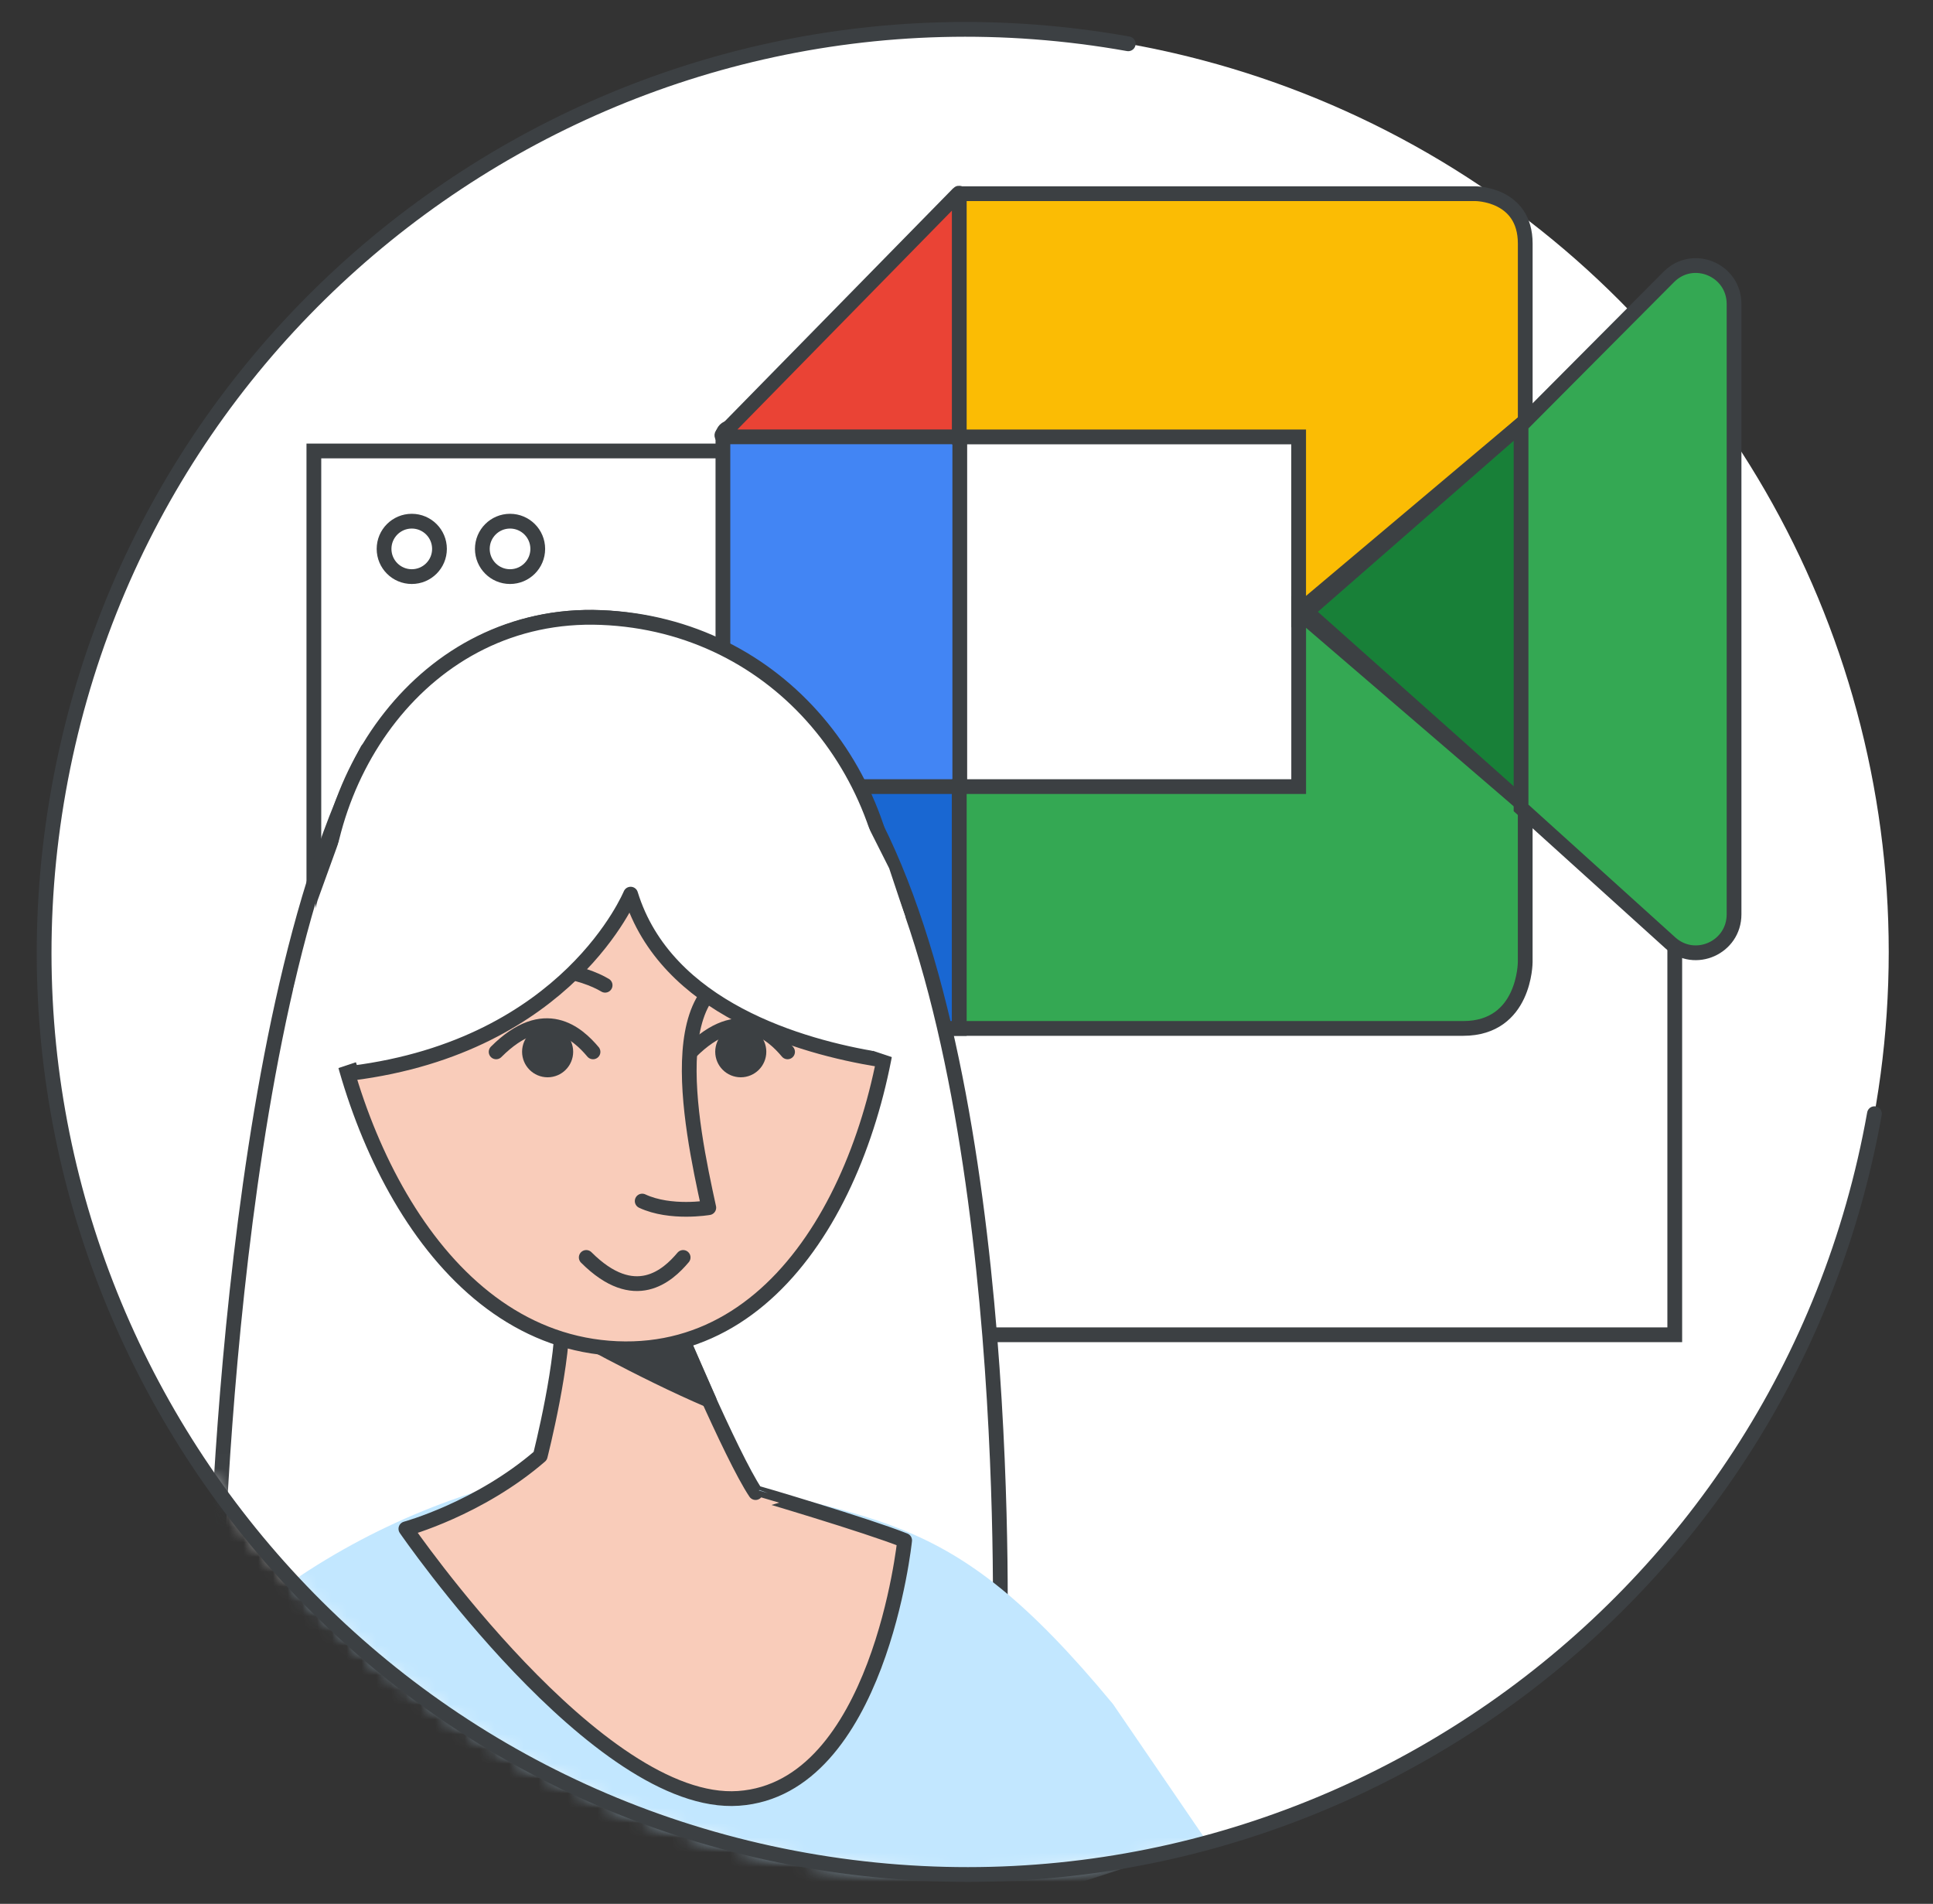
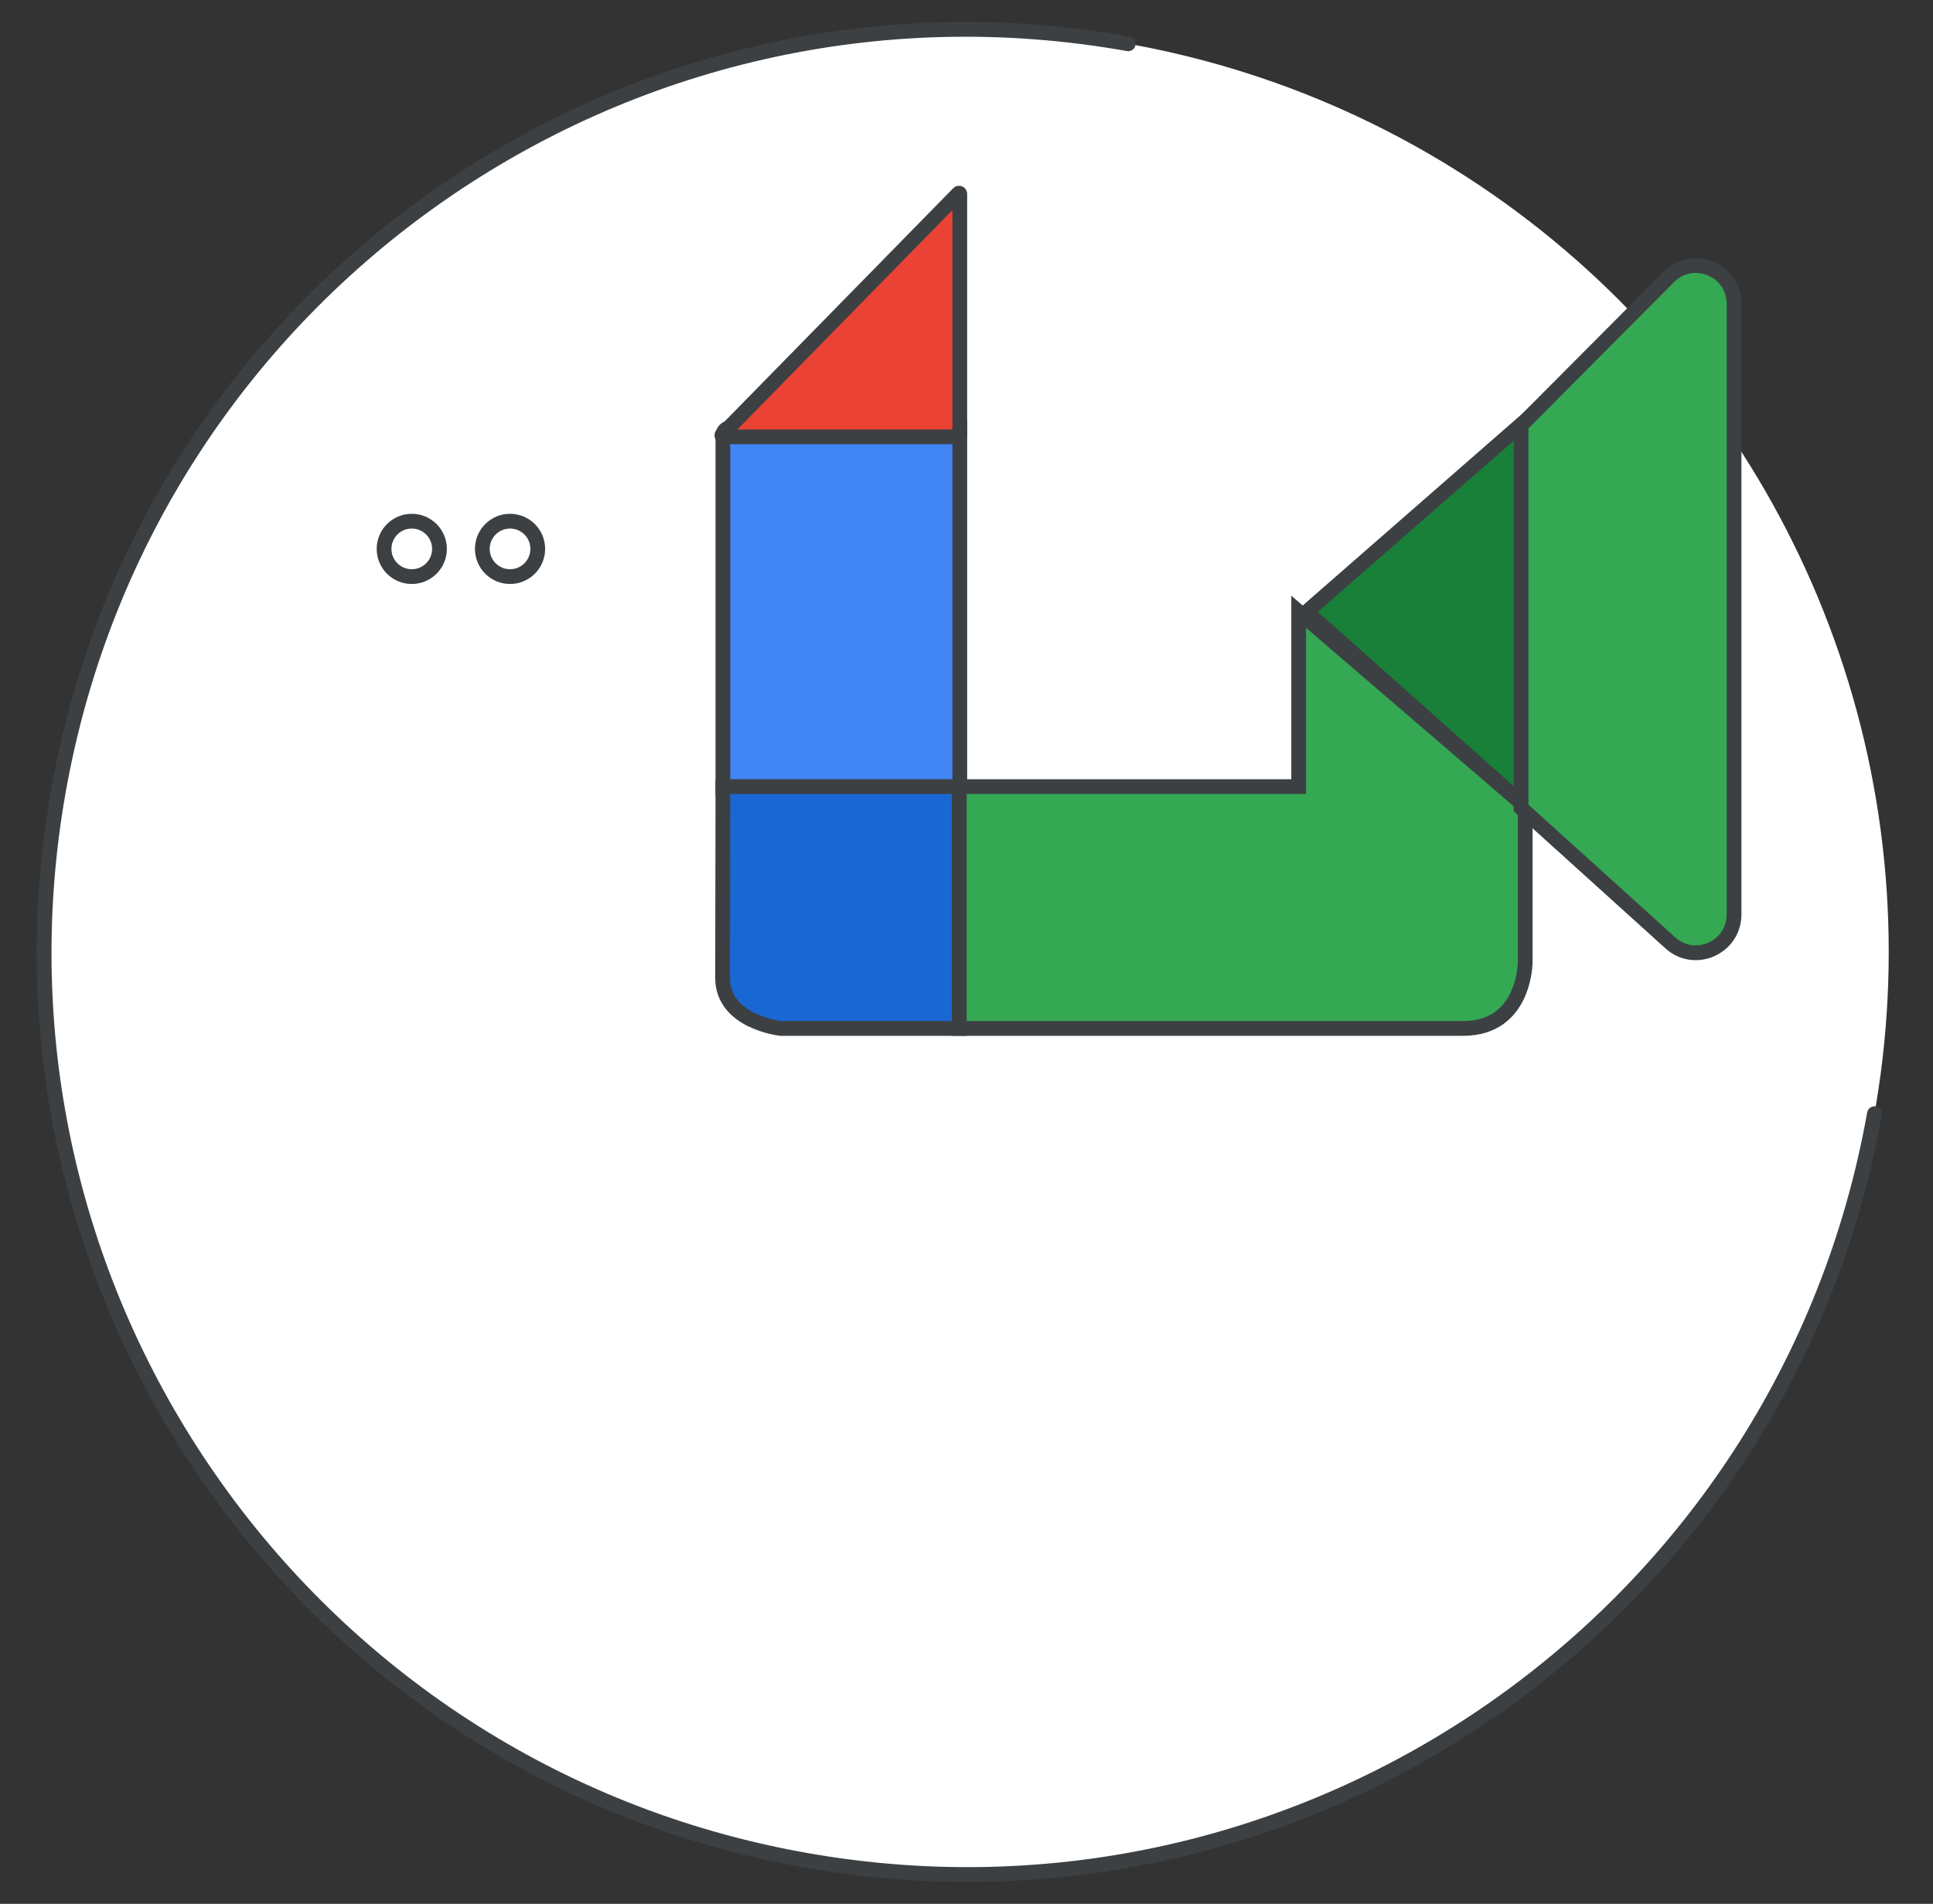
<svg xmlns="http://www.w3.org/2000/svg" width="131" height="129" viewBox="0 0 131 129" fill="none">
  <rect x="0" y="0" width="131" height="129" fill="#333333" stroke="none" />
  <g id="allow-3rd-party-devices-to-join-meet-video-meetings-circle-graphic" clip-path="url(#clip0_1263_851)">
    <circle id="bg" cx="65.5" cy="64.5" r="62.5" fill="white" />
    <g id="ui">
-       <rect id="bg_2" x="21.271" y="30.556" width="92.228" height="59.884" fill="white" stroke="#3C4043" />
      <circle id="Ellipse 27" cx="27.906" cy="37.191" r="1.878" stroke="#3C4043" />
      <circle id="Ellipse 28" cx="34.566" cy="37.191" r="1.878" stroke="#3C4043" />
    </g>
    <g id="Meet icon: 42 illustrated">
      <rect id="white bg" x="55.7" y="22.737" width="37.044" height="37.2" fill="white" />
      <path id="Rectangle" d="M48.992 29.48C48.992 29.204 49.216 28.98 49.492 28.98H65.045V53.5H48.992V29.48Z" fill="#4285F4" stroke="#3C4043" />
      <path id="Path" fill-rule="evenodd" clip-rule="evenodd" d="M65.044 13.137C65.044 13.092 64.989 13.07 64.958 13.102L48.951 29.43C48.889 29.493 48.934 29.6 49.022 29.6H64.944C64.999 29.6 65.044 29.555 65.044 29.5V13.137Z" fill="#EA4335" stroke="#3C4043" />
-       <path id="Path 2" fill-rule="evenodd" clip-rule="evenodd" d="M65.011 13.224C65.011 13.169 65.055 13.124 65.111 13.124H99.993C99.993 13.124 103.366 13.124 103.366 16.502C103.366 19.09 103.366 28.517 103.366 28.517L88.009 41.45V29.604H65.011V13.224Z" fill="#FBBC04" stroke="#3C4043" />
      <path id="Path 3" fill-rule="evenodd" clip-rule="evenodd" d="M48.992 53.297H65.011V69.683H52.904C52.904 69.683 48.97 69.258 48.97 66.257C48.97 63.255 48.992 53.297 48.992 53.297Z" fill="#1967D2" stroke="#3C4043" />
      <path id="Path 4" fill-rule="evenodd" clip-rule="evenodd" d="M65.011 53.297H88.012V41.451L103.364 54.64V65.189C103.364 65.189 103.364 69.683 99.163 69.683C94.962 69.683 65.011 69.683 65.011 69.683V53.297Z" fill="#34A853" stroke="#3C4043" />
      <path id="Path 5" fill-rule="evenodd" clip-rule="evenodd" d="M88.642 41.526C88.597 41.486 88.598 41.416 88.643 41.376L103.366 28.518V54.64L88.642 41.526Z" fill="#188038" stroke="#3C4043" />
      <path id="Rectangle 7" d="M103.082 54.742V28.82L113.101 18.758C114.728 17.125 117.517 18.277 117.517 20.598V61.953C117.517 64.208 114.862 65.388 113.2 63.886L103.082 54.742Z" fill="#34A853" stroke="#3C4043" />
    </g>
    <g id="Group 2247">
      <mask id="mask0_1263_851" style="mask-type:alpha" maskUnits="userSpaceOnUse" x="3" y="2" width="125" height="125">
-         <path id="mask" d="M128 64.5C128 99.018 100.018 127 65.5 127C30.982 127 3 99.018 3 64.5C3 29.982 30.982 2 65.5 2C100.018 2 128 29.982 128 64.5Z" fill="#E8F0FE" />
-       </mask>
+         </mask>
      <g mask="url(#mask0_1263_851)">
        <g id="woman">
-           <path id="Path_2" d="M30.178 50.286C26.166 72.637 48.89 92.144 48.459 108.756L30.502 102.545L22.569 107.412L14.562 110.454C14.562 110.454 15.108 69.238 24.904 50.809L30.178 50.286Z" fill="white" stroke="#3C4043" stroke-linecap="round" stroke-linejoin="round" />
          <path id="Path_3" d="M53.452 54.555C57.525 77.176 34.119 96.979 34.524 113.798L67.754 111.965C67.754 111.965 68.901 73.709 58.873 55.072L53.452 54.555Z" fill="white" stroke="#3C4043" stroke-linecap="round" stroke-linejoin="round" />
          <path id="Vector 36" d="M43.956 99.5C59.352 103.935 63.604 101.964 75.027 115.761L81 124.5L62.331 130.543L36.506 133.5L6.211 123.645C4.886 125.287 3.529 126.7 8.694 119.21C16.144 107.384 30.546 99.993 43.956 99.5Z" fill="#C2E7FF" stroke="#C2E7FF" />
          <g id="head">
            <path id="Path_4" d="M61.308 104.372C61.308 104.372 59.574 121.186 50.05 121.852C40.526 122.518 27.507 103.587 27.507 103.587C27.507 103.587 32.468 102.237 36.611 98.651C36.611 98.651 38.313 91.989 38.083 88.698L45.667 89.43C45.667 89.43 49.562 98.689 51.205 101.133C51.211 101.126 58.756 103.352 61.308 104.372Z" fill="#F9CCBA" stroke="#3C4043" stroke-linecap="round" stroke-linejoin="round" />
            <path id="Path_5" d="M38.094 89.875C38.094 89.875 43.484 92.936 48.059 94.881L45.673 89.423L38.082 88.691L38.094 89.875Z" fill="#3C4043" stroke="#3C4043" stroke-linecap="round" stroke-linejoin="round" />
            <path id="Path_6" d="M60.652 65.354C60.195 77.547 53.993 91.909 41.803 91.376C29.625 90.841 23.044 76.091 22.013 64.706C20.981 53.321 28.68 41.314 40.746 41.845C52.801 42.377 61.097 53.161 60.652 65.354Z" fill="#F9CCBA" stroke="#3C4043" stroke-linecap="round" stroke-linejoin="round" />
            <g id="face">
              <path id="Path_7" d="M32.392 66.757C36.003 64.787 39.641 65.936 41.009 66.757" stroke="#3C4043" stroke-linecap="round" stroke-linejoin="round" />
              <path id="Path_8" d="M39.73 85.2C43.013 88.483 45.254 86.439 46.296 85.2" stroke="#3C4043" stroke-linecap="round" stroke-linejoin="round" />
              <path id="Path_9" d="M52.549 65.936C44.342 64.592 46.804 76.195 48.035 81.828C48.035 81.828 45.437 82.276 43.522 81.38" stroke="#3C4043" stroke-linecap="round" stroke-linejoin="round" />
              <path id="Path_10" d="M33.623 71.271C36.906 67.988 39.147 70.032 40.189 71.271" stroke="#3C4043" stroke-linecap="round" stroke-linejoin="round" />
              <circle id="Oval" cx="37.113" cy="71.263" r="1.231" fill="#3C4043" stroke="#3C4043" />
              <path id="Path_11" d="M46.808 71.271C50.09 67.988 52.331 70.032 53.373 71.271" stroke="#3C4043" stroke-linecap="round" stroke-linejoin="round" />
              <circle id="Oval_2" cx="50.202" cy="71.263" r="1.231" fill="#3C4043" stroke="#3C4043" />
            </g>
            <path id="Path_12" d="M23.838 72.713C22.836 69.75 22.21 66.706 21.957 63.881C20.955 52.932 28.684 41.362 40.745 41.841C52.807 42.319 61.073 52.67 60.583 64.401C60.485 66.818 60.135 69.33 59.544 71.782C54.293 70.927 45.126 68.325 42.738 60.584C42.727 60.584 38.556 70.861 23.838 72.713Z" fill="white" stroke="#3C4043" stroke-linecap="round" stroke-linejoin="round" />
            <path id="Vector 34" d="M21.519 61.017L19.882 67.019L22.61 72.476L24.247 71.93V53.48L21.519 61.017Z" fill="white" />
            <path id="Vector 35" d="M60.26 58.835L61.351 62.109L61.351 71.93L58.078 70.839L56.826 52.023L60.26 58.835Z" fill="white" />
          </g>
        </g>
      </g>
    </g>
    <path id="border" d="M127.032 75.46C120.979 109.443 88.523 132.085 54.54 126.031C20.557 119.978 -2.084 87.523 3.969 53.54C10.022 19.557 42.477 -3.085 76.46 2.968" stroke="#3C4043" stroke-linecap="round" />
  </g>
  <defs>
    <clipPath id="clip0_1263_851">
      <rect width="131" height="129" fill="white" />
    </clipPath>
  </defs>
</svg>